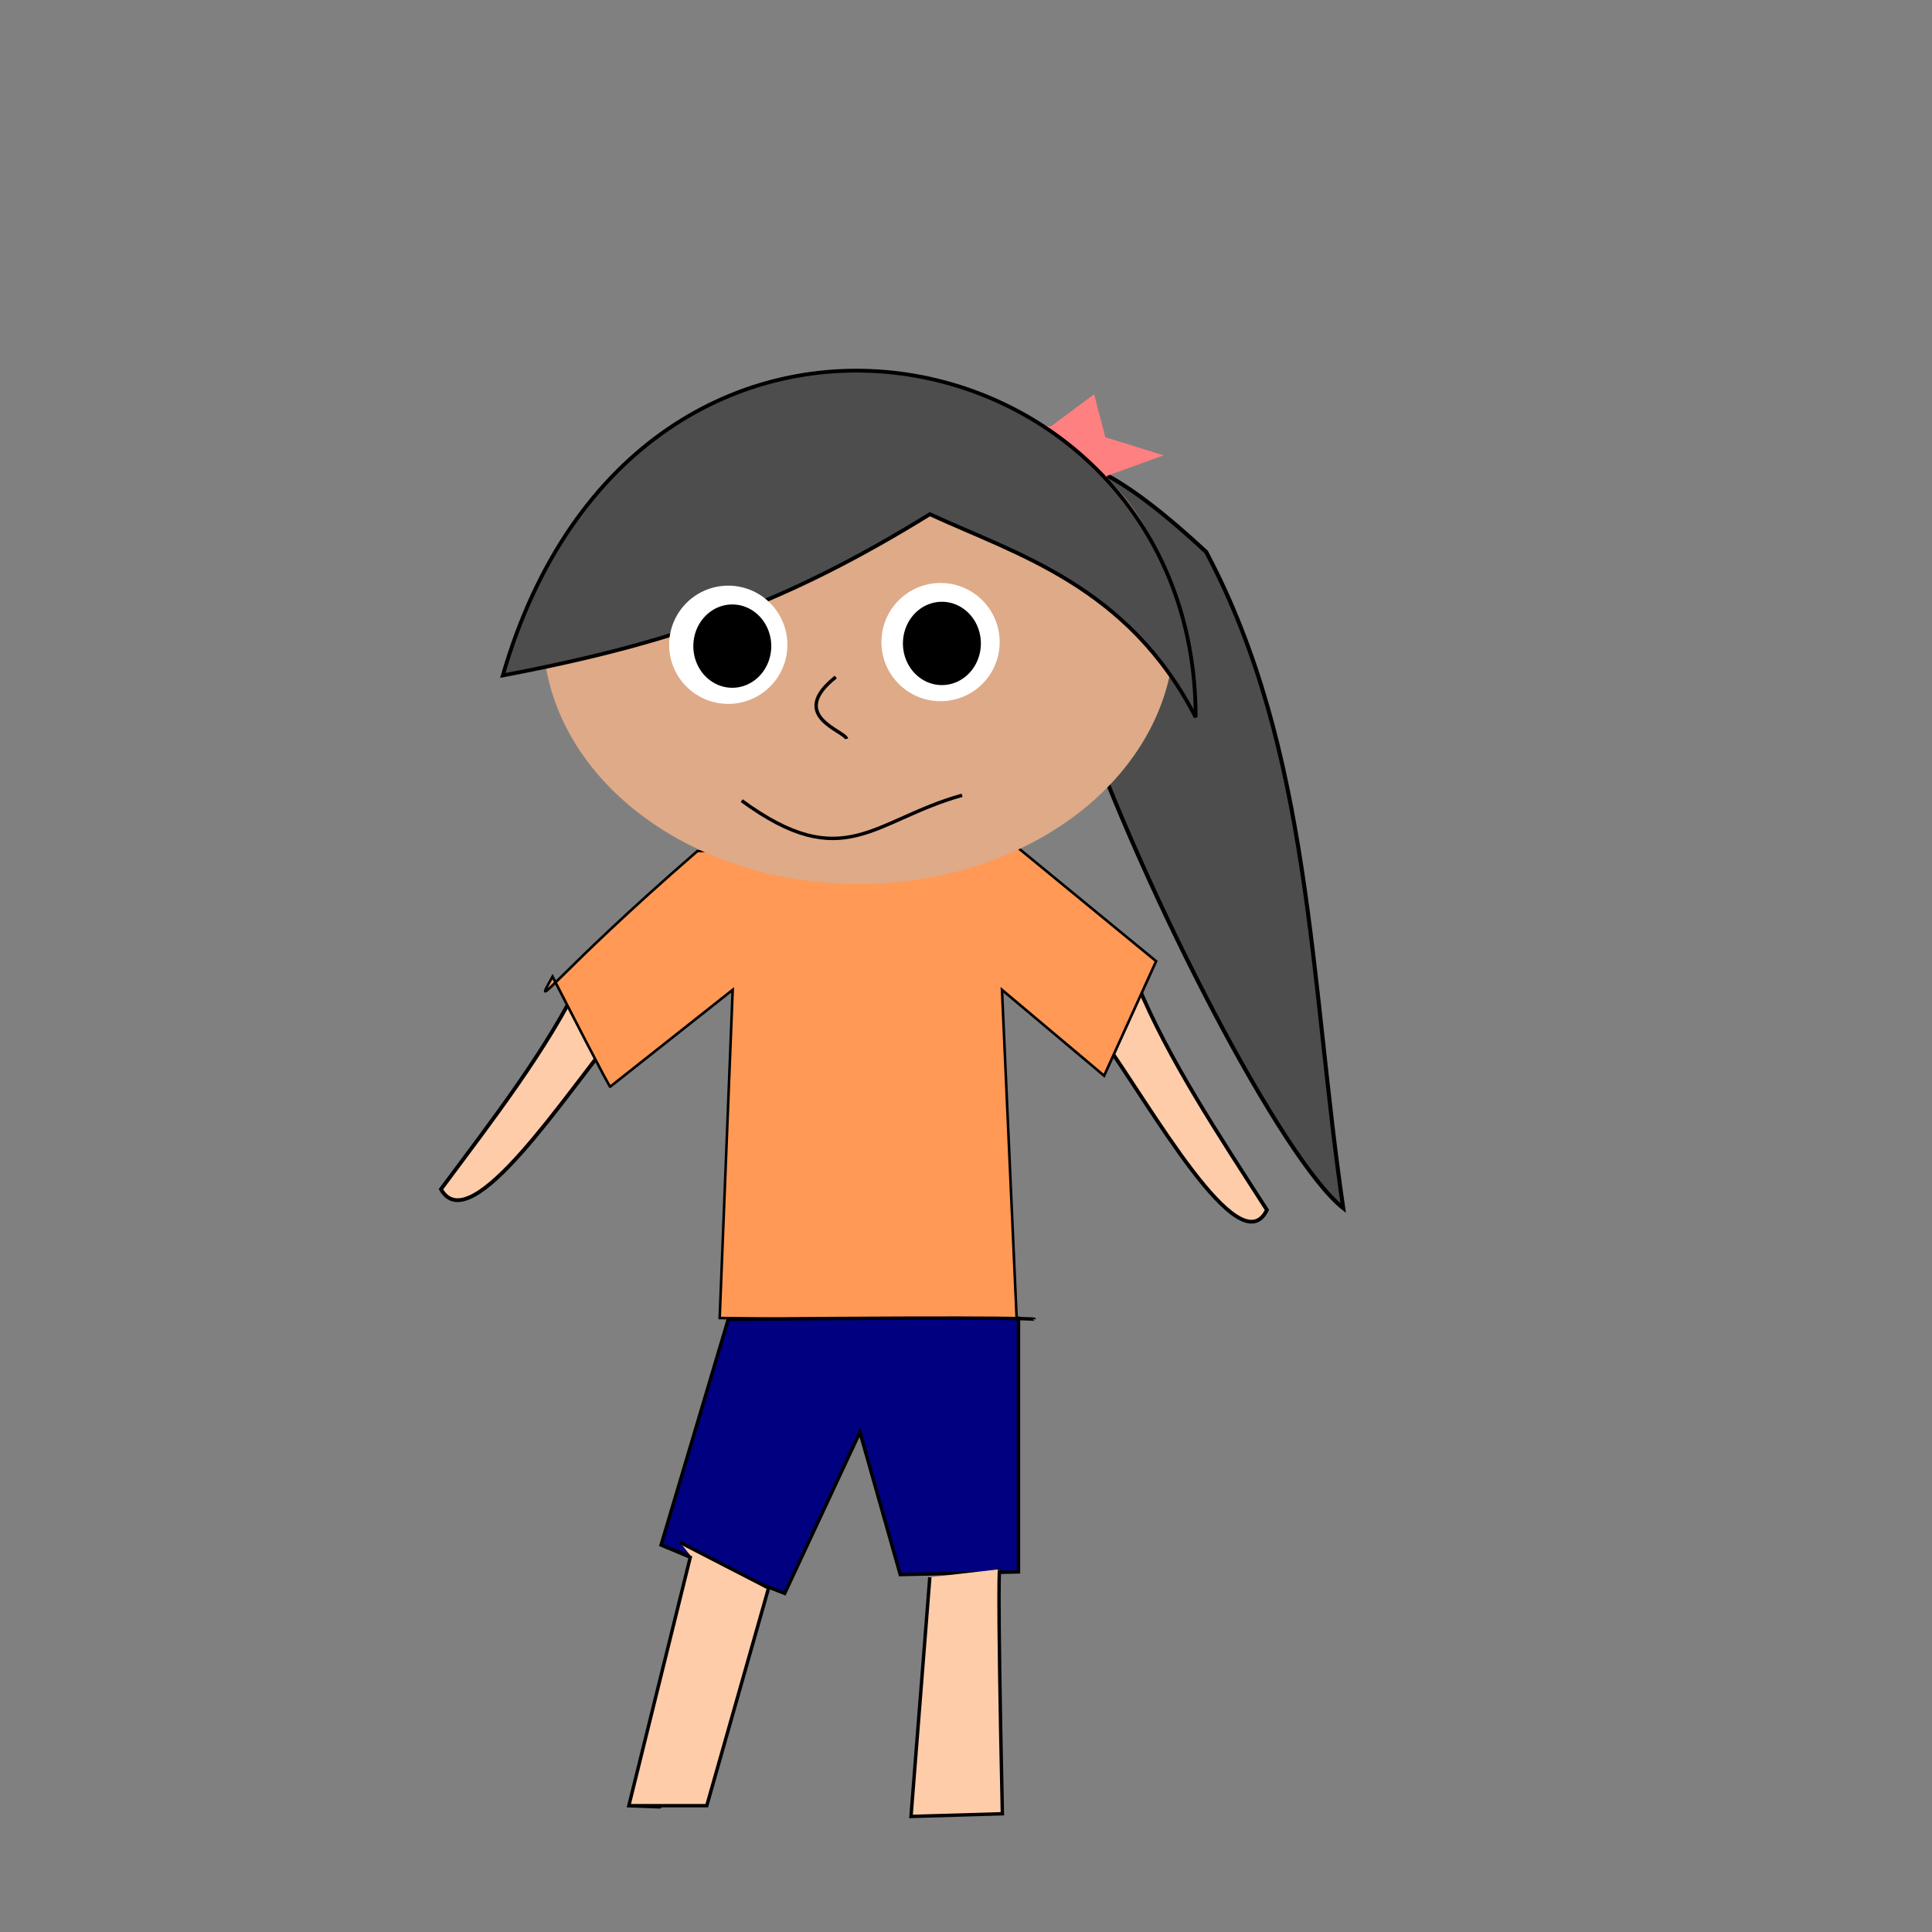
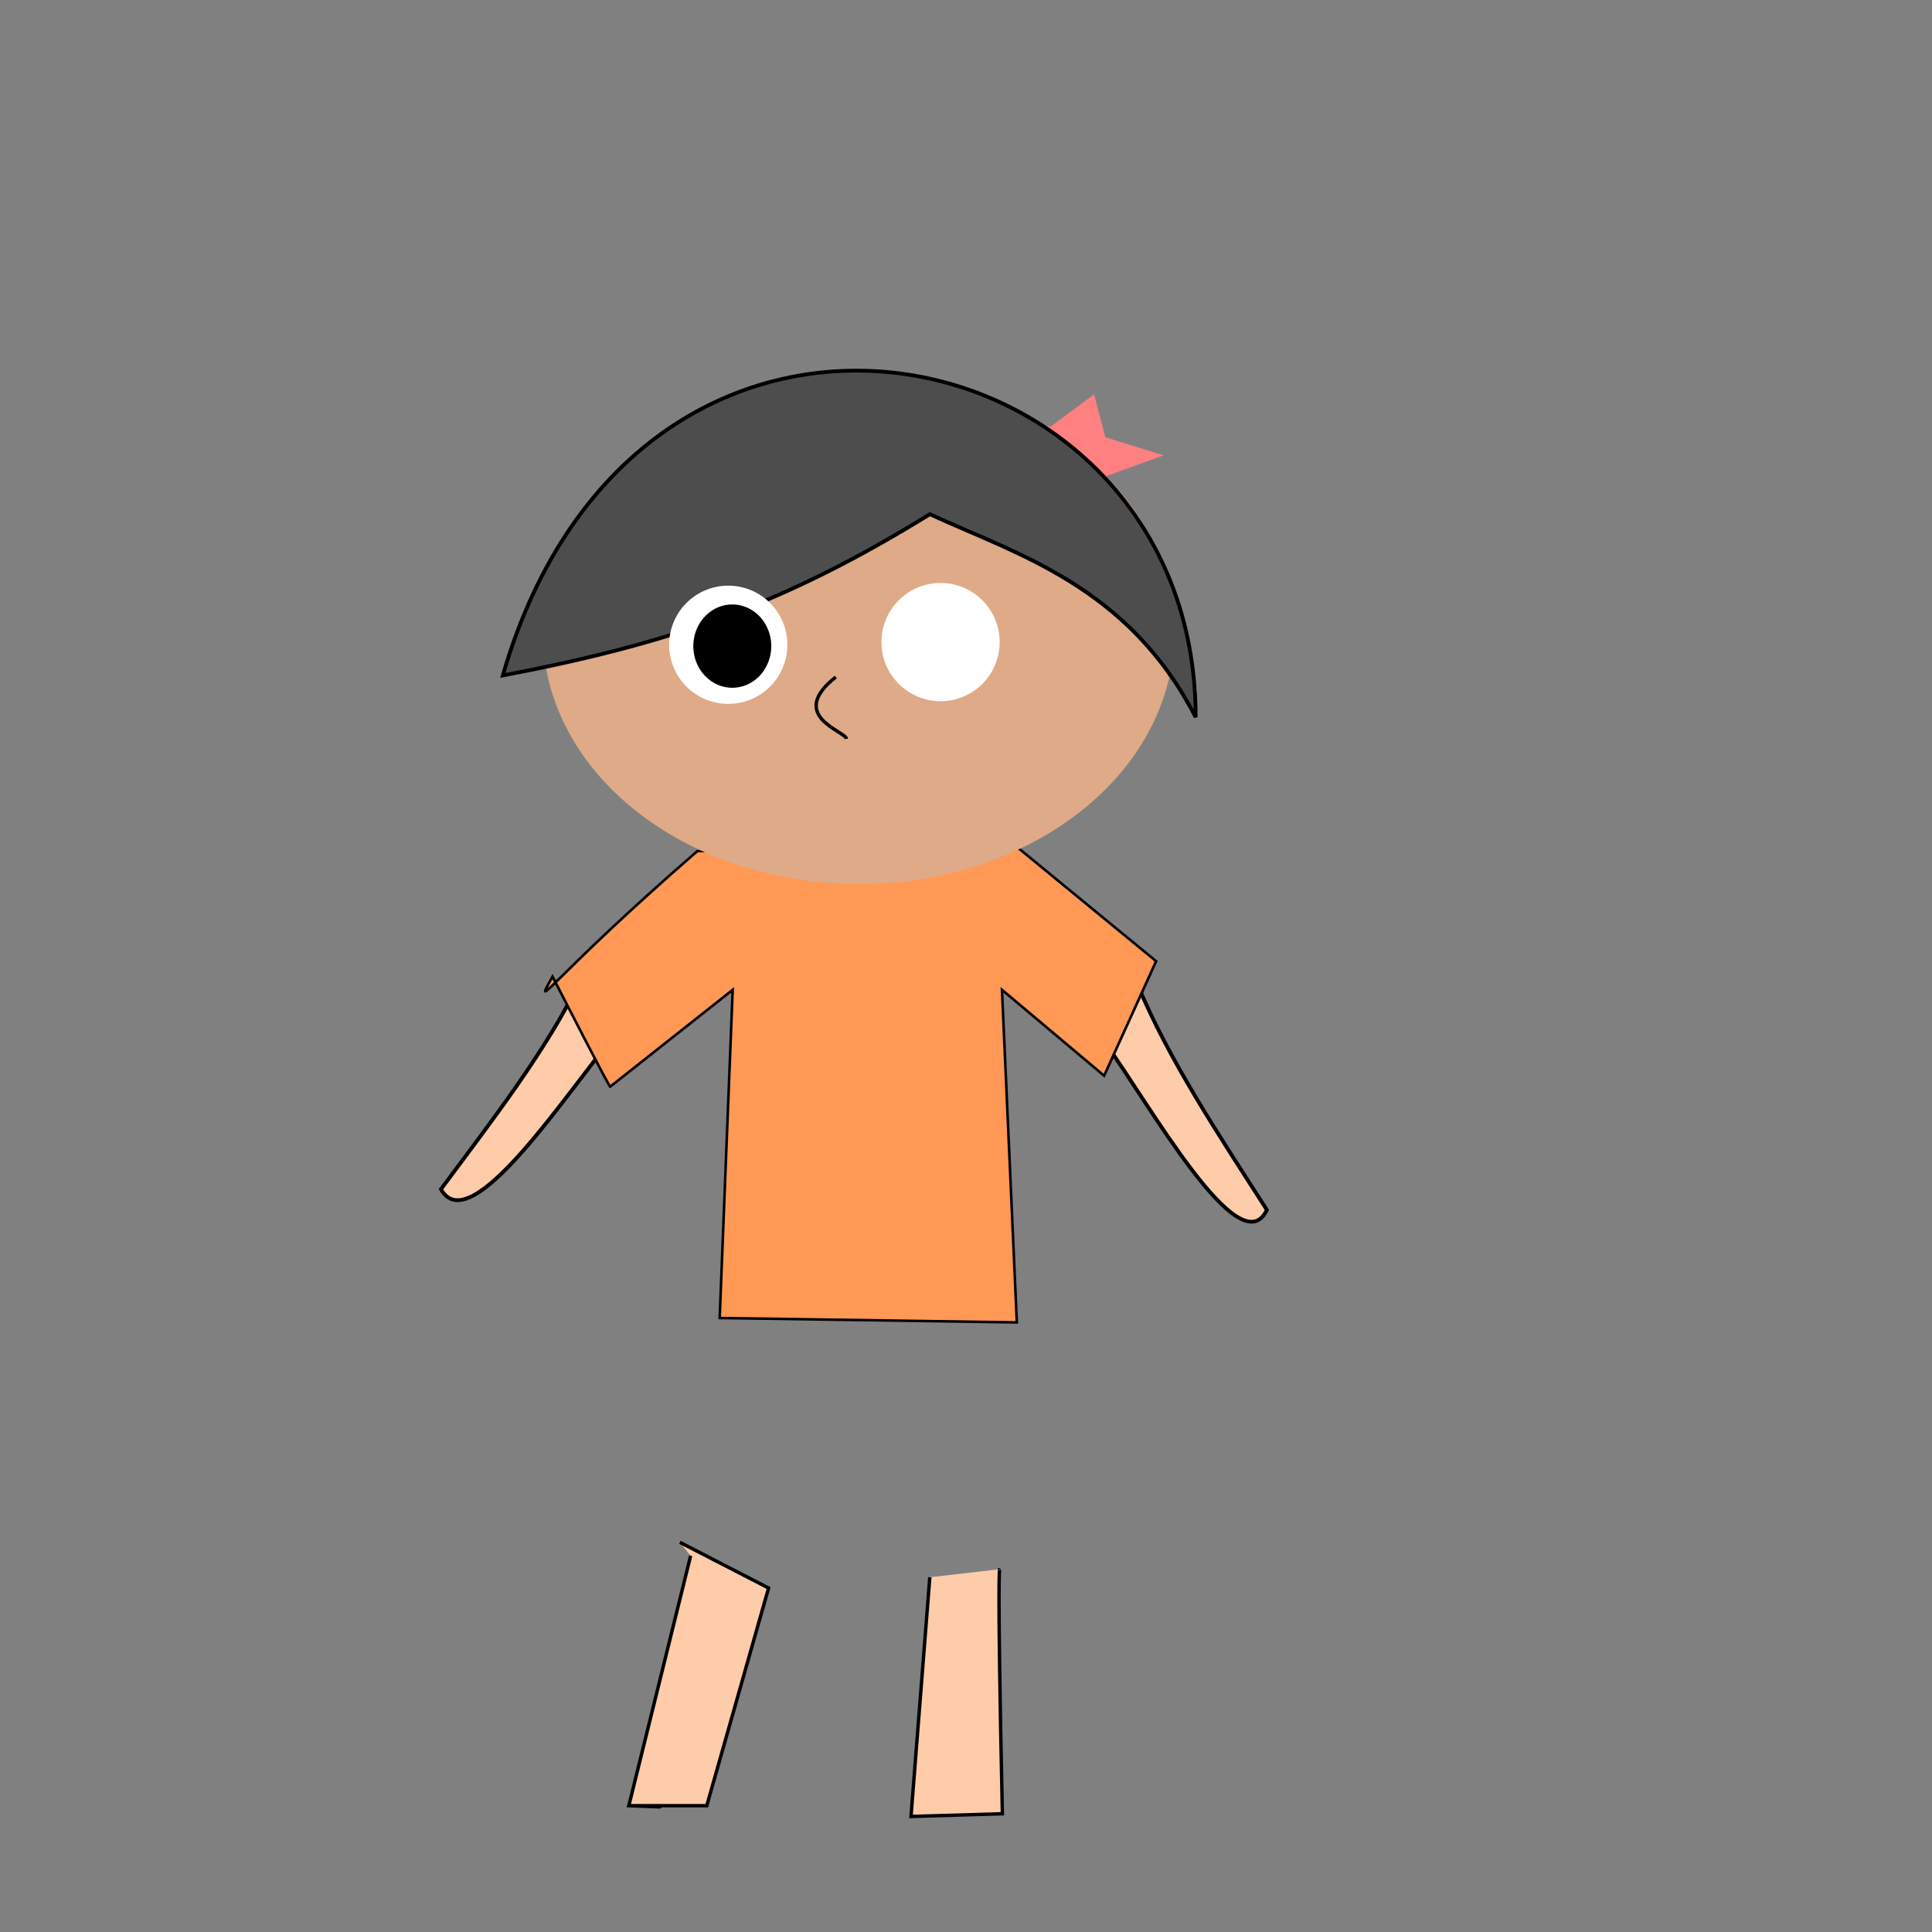
<svg xmlns="http://www.w3.org/2000/svg" xmlns:ns1="http://www.inkscape.org/namespaces/inkscape" xmlns:ns2="http://sodipodi.sourceforge.net/DTD/sodipodi-0.dtd" width="15cm" height="15cm" id="svg2" version="1.1" ns1:version="0.92.2 (5c3e80d, 2017-08-06)" ns2:docname="10409.svg">
  <rect width="100%" height="100%" fill="#808080" stroke="none" />
  <defs id="defs4">
    <ns1:perspective ns2:type="inkscape:persp3d" ns1:vp_x="0 : 265.74802 : 1" ns1:vp_y="0 : 1000 : 0" ns1:vp_z="531.49603 : 265.74802 : 1" ns1:persp3d-origin="265.74802 : 177.16534 : 1" id="perspective2985" />
  </defs>
  <ns2:namedview id="base" pagecolor="#ffffff" bordercolor="#666666" borderopacity="1.0" ns1:pageopacity="0.0" ns1:pageshadow="2" ns1:zoom="1.1888611" ns1:cx="283.46457" ns1:cy="283.46457" ns1:document-units="cm" ns1:current-layer="layer1" showgrid="false" units="cm" ns1:snap-nodes="false" showguides="true" ns1:guide-bbox="true" ns1:window-width="1377" ns1:window-height="878" ns1:window-x="55" ns1:window-y="-8" ns1:window-maximized="1" />
  <g ns1:label="Layer 1" ns1:groupmode="layer" id="layer1" transform="translate(0,-485.433)">
    <g id="g1093" transform="translate(-1.577,-38.64)">
      <path ns1:connector-curvature="0" id="path1064" d="m 172.138,811.185 c -9.874,20.671 -25.971,41.429 -41.168,61.85 8.655,15.478 37.275,-28.926 51.908,-46.388 -1.339,-1.929 3.452,-20.411 -10.74,-15.463 z" style="fill:#ffccaa;stroke:#000000;stroke-width:1.112px;stroke-linecap:butt;stroke-linejoin:miter;stroke-opacity:1" />
      <path style="fill:#ffccaa;stroke:#000000;stroke-width:1.106px;stroke-linecap:butt;stroke-linejoin:miter;stroke-opacity:1" d="m 335.32,812.816 c 9.118,22.159 23.982,44.411 38.016,66.304 -7.992,16.593 -34.421,-31.009 -47.933,-49.728 1.237,-2.067 -3.188,-21.88 9.917,-16.576 z" id="path1070" ns1:connector-curvature="0" />
      <g transform="translate(2.366,3.154)" id="g1062">
        <path style="fill:#ff9955;stroke:#000000;stroke-width:0.753px;stroke-linecap:butt;stroke-linejoin:miter;stroke-opacity:1" d="m 295.957,768.075 c 0,0 0,0 42.508,34.9 0,0 0,0 -15.259,33.608 0,0 0,0 -29.974,-25.206 0,0 0,0 4.36,97.592 0,0 0,0 -87.196,-1.293 0,0 0,0 3.815,-96.299 0,0 0,0 -35.968,28.437 v 0 c 0,0 0,0 0,0 v 0 c 0,0 0,0.646 -16.894,-32.315 -6.54,11.633 0,0 42.508,-36.839 92.646,-1.293 97.551,-3.878 97.551,-3.878" id="path994" ns1:connector-curvature="0" />
        <g id="g1027" transform="translate(-39.428,-11.829)">
-           <path ns1:connector-curvature="0" id="path83" d="m 432.793,887.264 c -9.827,-67.379 -9.301,-134.31 -40.214,-192.55 -119.92,-111.334 5.51,165.275 40.214,192.55 z" style="fill:#4d4d4d;stroke:#000000;stroke-width:1.19px;stroke-linecap:butt;stroke-linejoin:miter;stroke-opacity:1" />
          <path transform="matrix(0.272,-0.194,-0.285,-0.185,431.342,869.392)" ns1:transform-center-y="-0.17919486" ns1:transform-center-x="-2.4537781" d="m 470.776,700.66 -47.77,-0.95 -27.865,38.813 -13.858,-45.726 -45.524,-14.507 39.206,-27.31 -0.271,-47.779 38.088,28.848 45.357,-15.022 -15.666,45.138 z" ns1:randomized="0" ns1:rounded="0" ns1:flatsided="false" ns2:arg2="1.106671" ns2:arg1="0.47835243" ns2:r2="35.975121" ns2:r1="71.950241" ns2:cy="667.5401" ns2:cx="406.90201" ns2:sides="5" id="path130" style="opacity:1;fill:#ff8080;fill-opacity:1;stroke:none;stroke-width:11.339;stroke-miterlimit:4;stroke-dasharray:none;stroke-opacity:0.174" ns2:type="star" />
        </g>
        <g id="g1042" transform="translate(227.108,-88.32)">
          <path ns1:connector-curvature="0" d="m 24.051,721.117 a 92.629,73.776 0 0 0 -92.63,73.778 92.629,73.776 0 0 0 92.63,73.776 92.629,73.776 0 0 0 92.627,-73.776 92.629,73.776 0 0 0 -92.627,-73.778 z" style="fill:#deaa87;stroke-width:1.161" id="path3023" />
          <g style="fill:#4d4d4d" transform="translate(-239.725,96.206)" id="g115">
            <g style="fill:#4d4d4d" id="g111">
              <path ns1:connector-curvature="0" id="path95" d="m 284.69,663.922 c -42.17,26.025 -74.974,37.768 -125.32,47.314 39.862,-137.845 203.316,-102.547 203.316,12.267 -19.853,-38.65 -52.738,-47.889 -77.996,-59.581 z" style="fill:#4d4d4d;stroke:#000000;stroke-width:1.111px;stroke-linecap:butt;stroke-linejoin:miter;stroke-opacity:1" />
            </g>
          </g>
        </g>
        <path style="opacity:1;fill:#ffffff;fill-opacity:1;stroke:none;stroke-width:11.339;stroke-miterlimit:4;stroke-dasharray:none;stroke-opacity:0.174" id="path964" ns2:type="arc" ns2:cx="212.91383" ns2:cy="710.12292" ns2:rx="17.348536" ns2:ry="17.348536" ns2:start="0" ns2:end="6.2801833" ns2:open="true" d="m 230.262,710.123 a 17.349,17.349 0 0 1 -17.336,17.349 17.349,17.349 0 0 1 -17.362,-17.322 17.349,17.349 0 0 1 17.309,-17.375 17.349,17.349 0 0 1 17.388,17.296" />
        <path d="m 292.559,709.334 a 17.349,17.349 0 0 1 -17.336,17.349 17.349,17.349 0 0 1 -17.362,-17.322 17.349,17.349 0 0 1 17.309,-17.375 17.349,17.349 0 0 1 17.388,17.296" ns2:open="true" ns2:end="6.2801833" ns2:start="0" ns2:ry="17.348536" ns2:rx="17.348536" ns2:cy="709.33435" ns2:cx="275.21085" ns2:type="arc" id="path966" style="opacity:1;fill:#ffffff;fill-opacity:1;stroke:none;stroke-width:11.339;stroke-miterlimit:4;stroke-dasharray:none;stroke-opacity:0.174" />
-         <path style="opacity:1;fill:#000000;fill-opacity:1;stroke:none;stroke-width:9.999;stroke-miterlimit:4;stroke-dasharray:none;stroke-opacity:0.174" id="path970" ns2:type="arc" ns2:cx="275.60513" ns2:cy="709.72864" ns2:rx="11.434262" ns2:ry="12.222832" ns2:start="0" ns2:end="6.2801833" ns2:open="true" d="m 287.039,709.729 a 11.434,12.223 0 0 1 -11.426,12.223 11.434,12.223 0 0 1 -11.443,-12.204 11.434,12.223 0 0 1 11.409,-12.241 11.434,12.223 0 0 1 11.46,12.186" />
        <path d="m 225.531,710.517 a 11.434,12.223 0 0 1 -11.426,12.223 11.434,12.223 0 0 1 -11.443,-12.204 11.434,12.223 0 0 1 11.409,-12.241 11.434,12.223 0 0 1 11.46,12.186" ns2:open="true" ns2:end="6.2801833" ns2:start="0" ns2:ry="12.222832" ns2:rx="11.434262" ns2:cy="710.51721" ns2:cx="214.09669" ns2:type="arc" id="path972" style="opacity:1;fill:#000000;fill-opacity:1;stroke:none;stroke-width:9.999;stroke-miterlimit:4;stroke-dasharray:none;stroke-opacity:0.174" />
        <path style="fill:none;stroke:#000000;stroke-width:1px;stroke-linecap:butt;stroke-linejoin:miter;stroke-opacity:1" d="m 244.457,719.586 c -14.418,11.446 2.749,15.807 3.154,18.137" id="path982" ns1:connector-curvature="0" />
-         <path style="fill:none;stroke:#000000;stroke-width:1px;stroke-linecap:butt;stroke-linejoin:miter;stroke-opacity:1" d="m 216.857,755.86 c 30.015,21.972 38.553,5.752 64.663,-1.577" id="path986" ns1:connector-curvature="0" />
-         <path style="fill:#000080;stroke:#000000;stroke-width:1px;stroke-linecap:butt;stroke-linejoin:miter;stroke-opacity:1" d="m 298.079,907.265 c 0,0 0,0 0,74.914 0,0 0,0 -34.697,0.789 0,0 0,0 -11.829,-41.794 0,0 0,0 -22.08,47.314 0,0 0,0 -36.274,-14.194 18.926,7.886 0,0 0,0 0,0 0,0 19.714,-66.24 89.897,-0.789 89.897,0 89.897,0" id="path996" ns1:connector-curvature="0" />
        <path style="fill:#ffccaa;stroke:#000000;stroke-width:1px;stroke-linecap:butt;stroke-linejoin:miter;stroke-opacity:1" d="m 201.874,977.448 c -18.137,73.337 -18.137,73.337 -18.137,73.337 0,0 20.503,0.789 0,0 22.869,0 22.869,0 22.869,0 18.137,-63.874 18.137,-63.874 18.137,-63.874 -26.023,-13.406 -26.023,-13.406 -26.023,-13.406" id="path1010" ns1:connector-curvature="0" />
        <path style="fill:#ffccaa;stroke:#000000;stroke-width:1px;stroke-linecap:butt;stroke-linejoin:miter;stroke-opacity:1" d="m 272.057,983.757 c -5.52,70.183 -5.52,70.183 -5.52,70.183 26.811,-0.789 26.811,-0.789 26.811,-0.789 -1.577,-72.548 -0.789,-71.76 -0.789,-71.76" id="path1012" ns1:connector-curvature="0" />
      </g>
    </g>
  </g>
</svg>